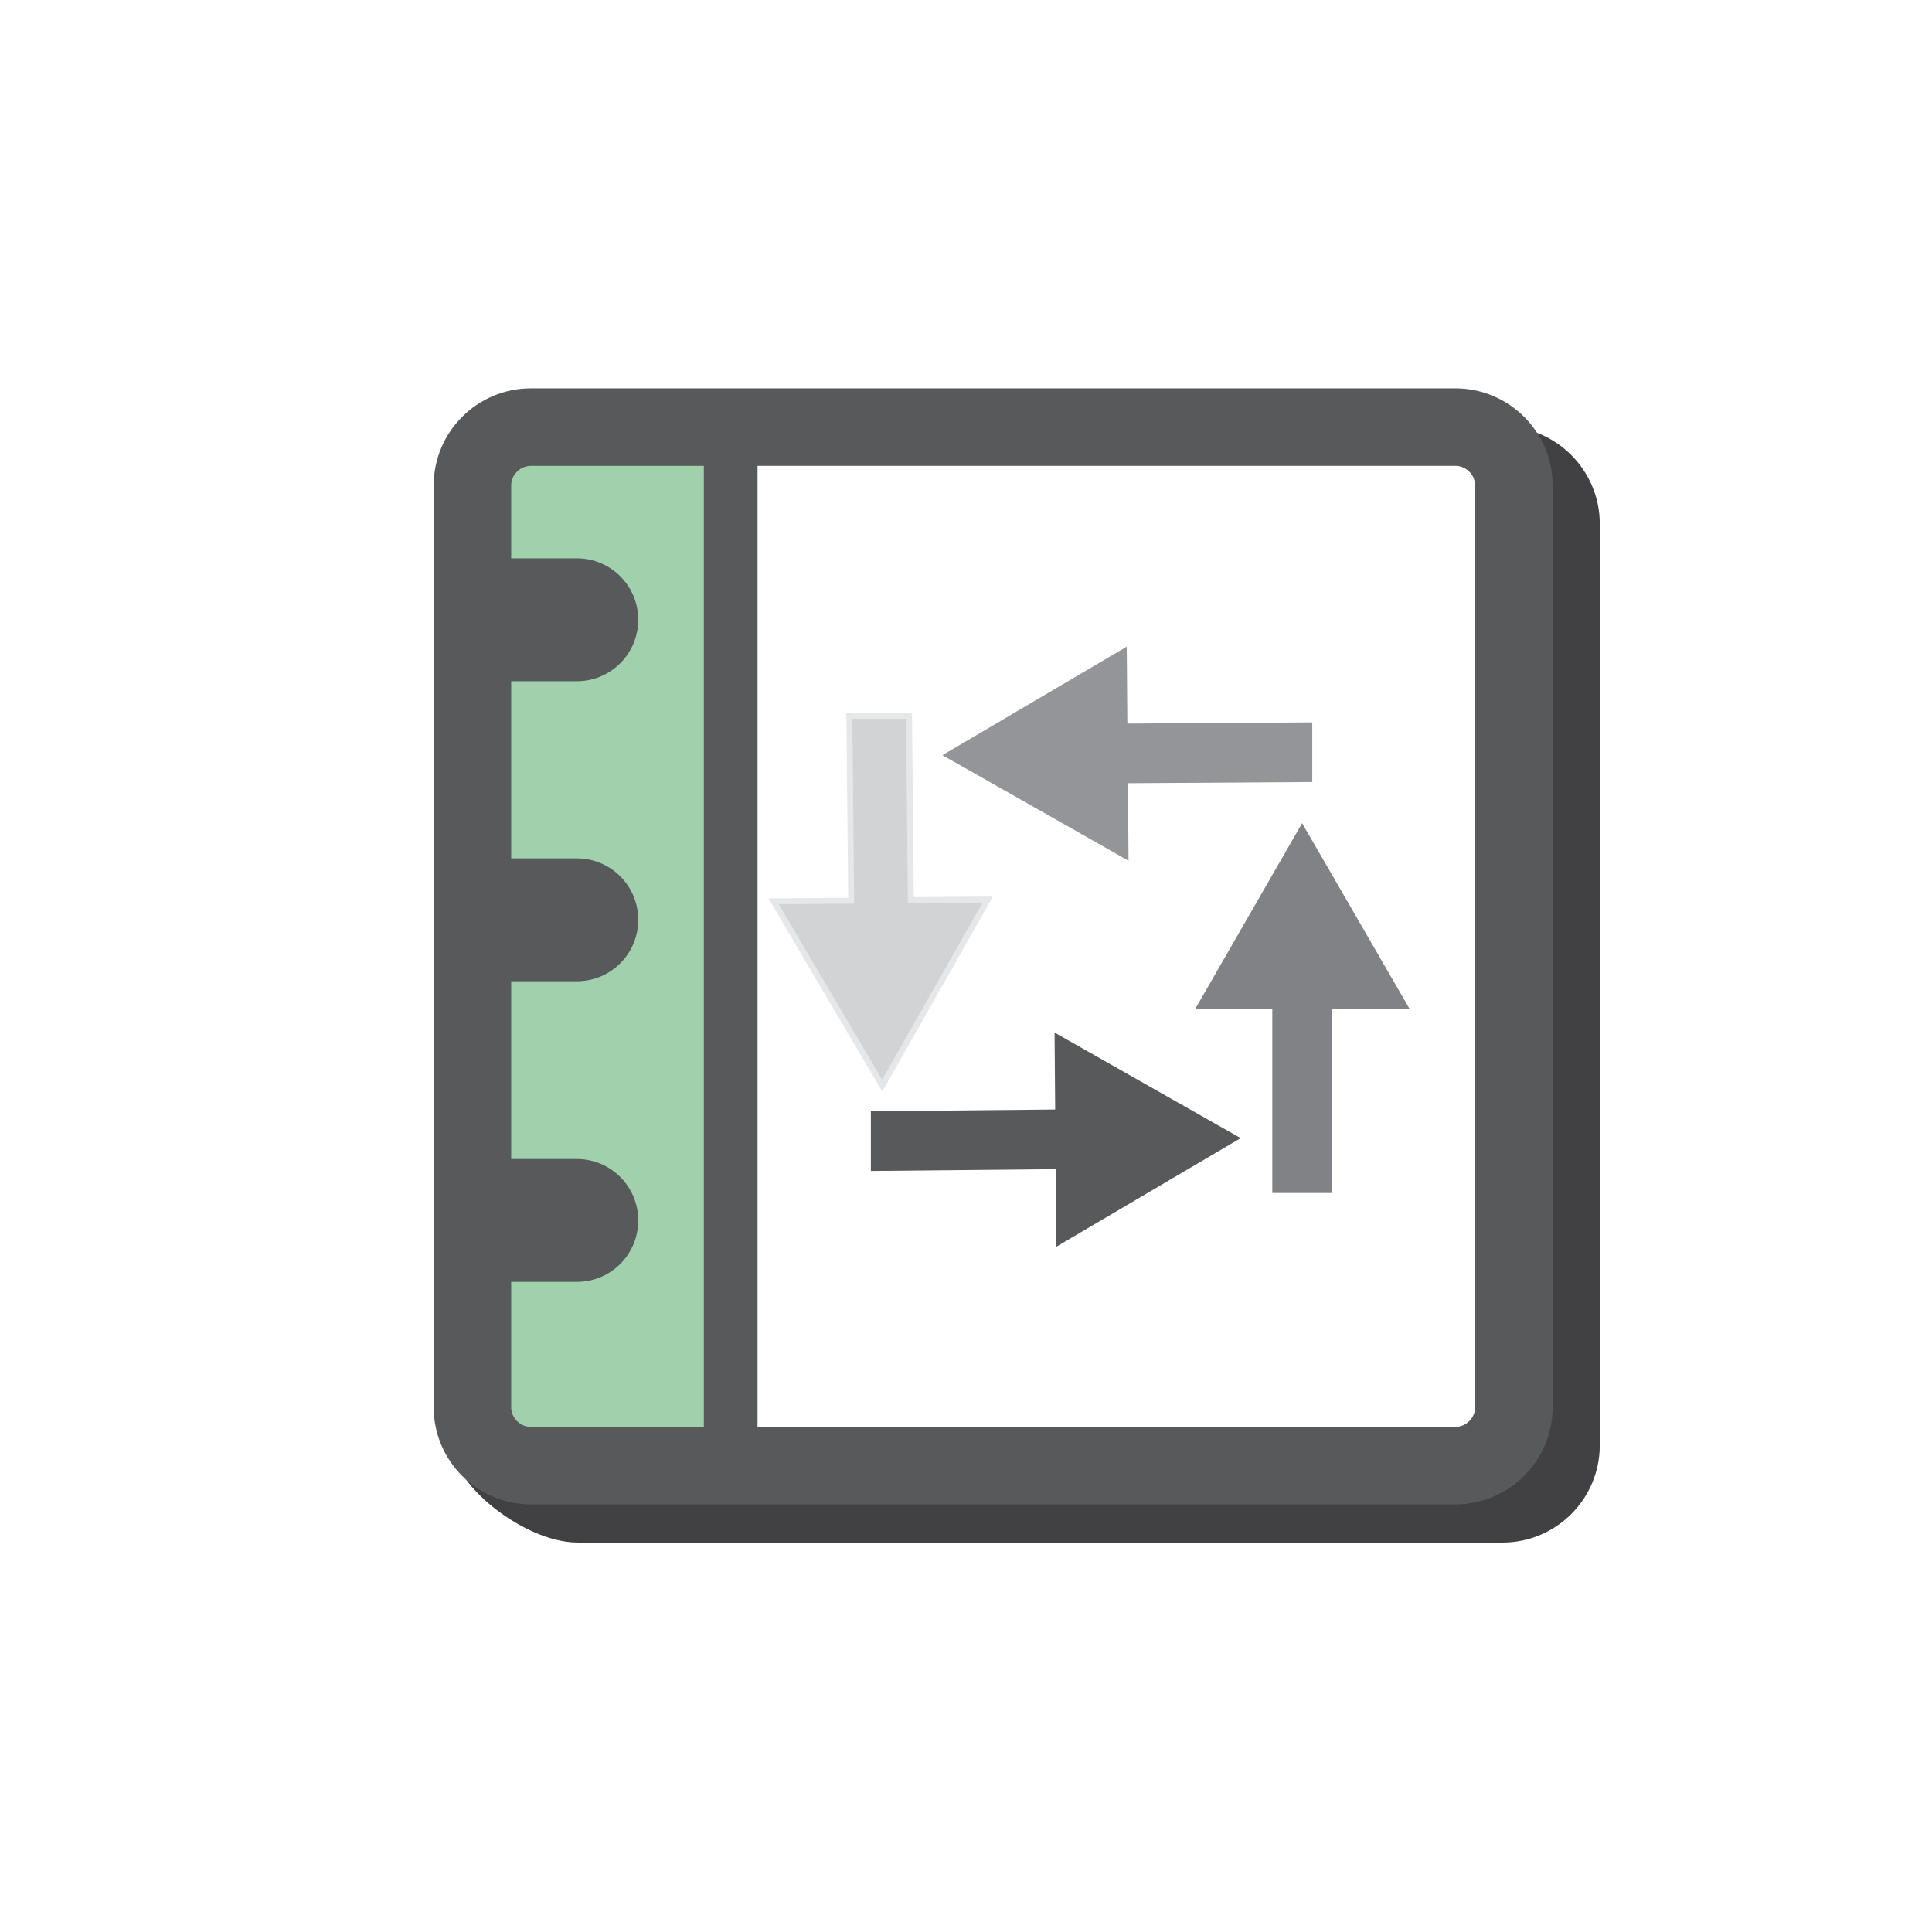
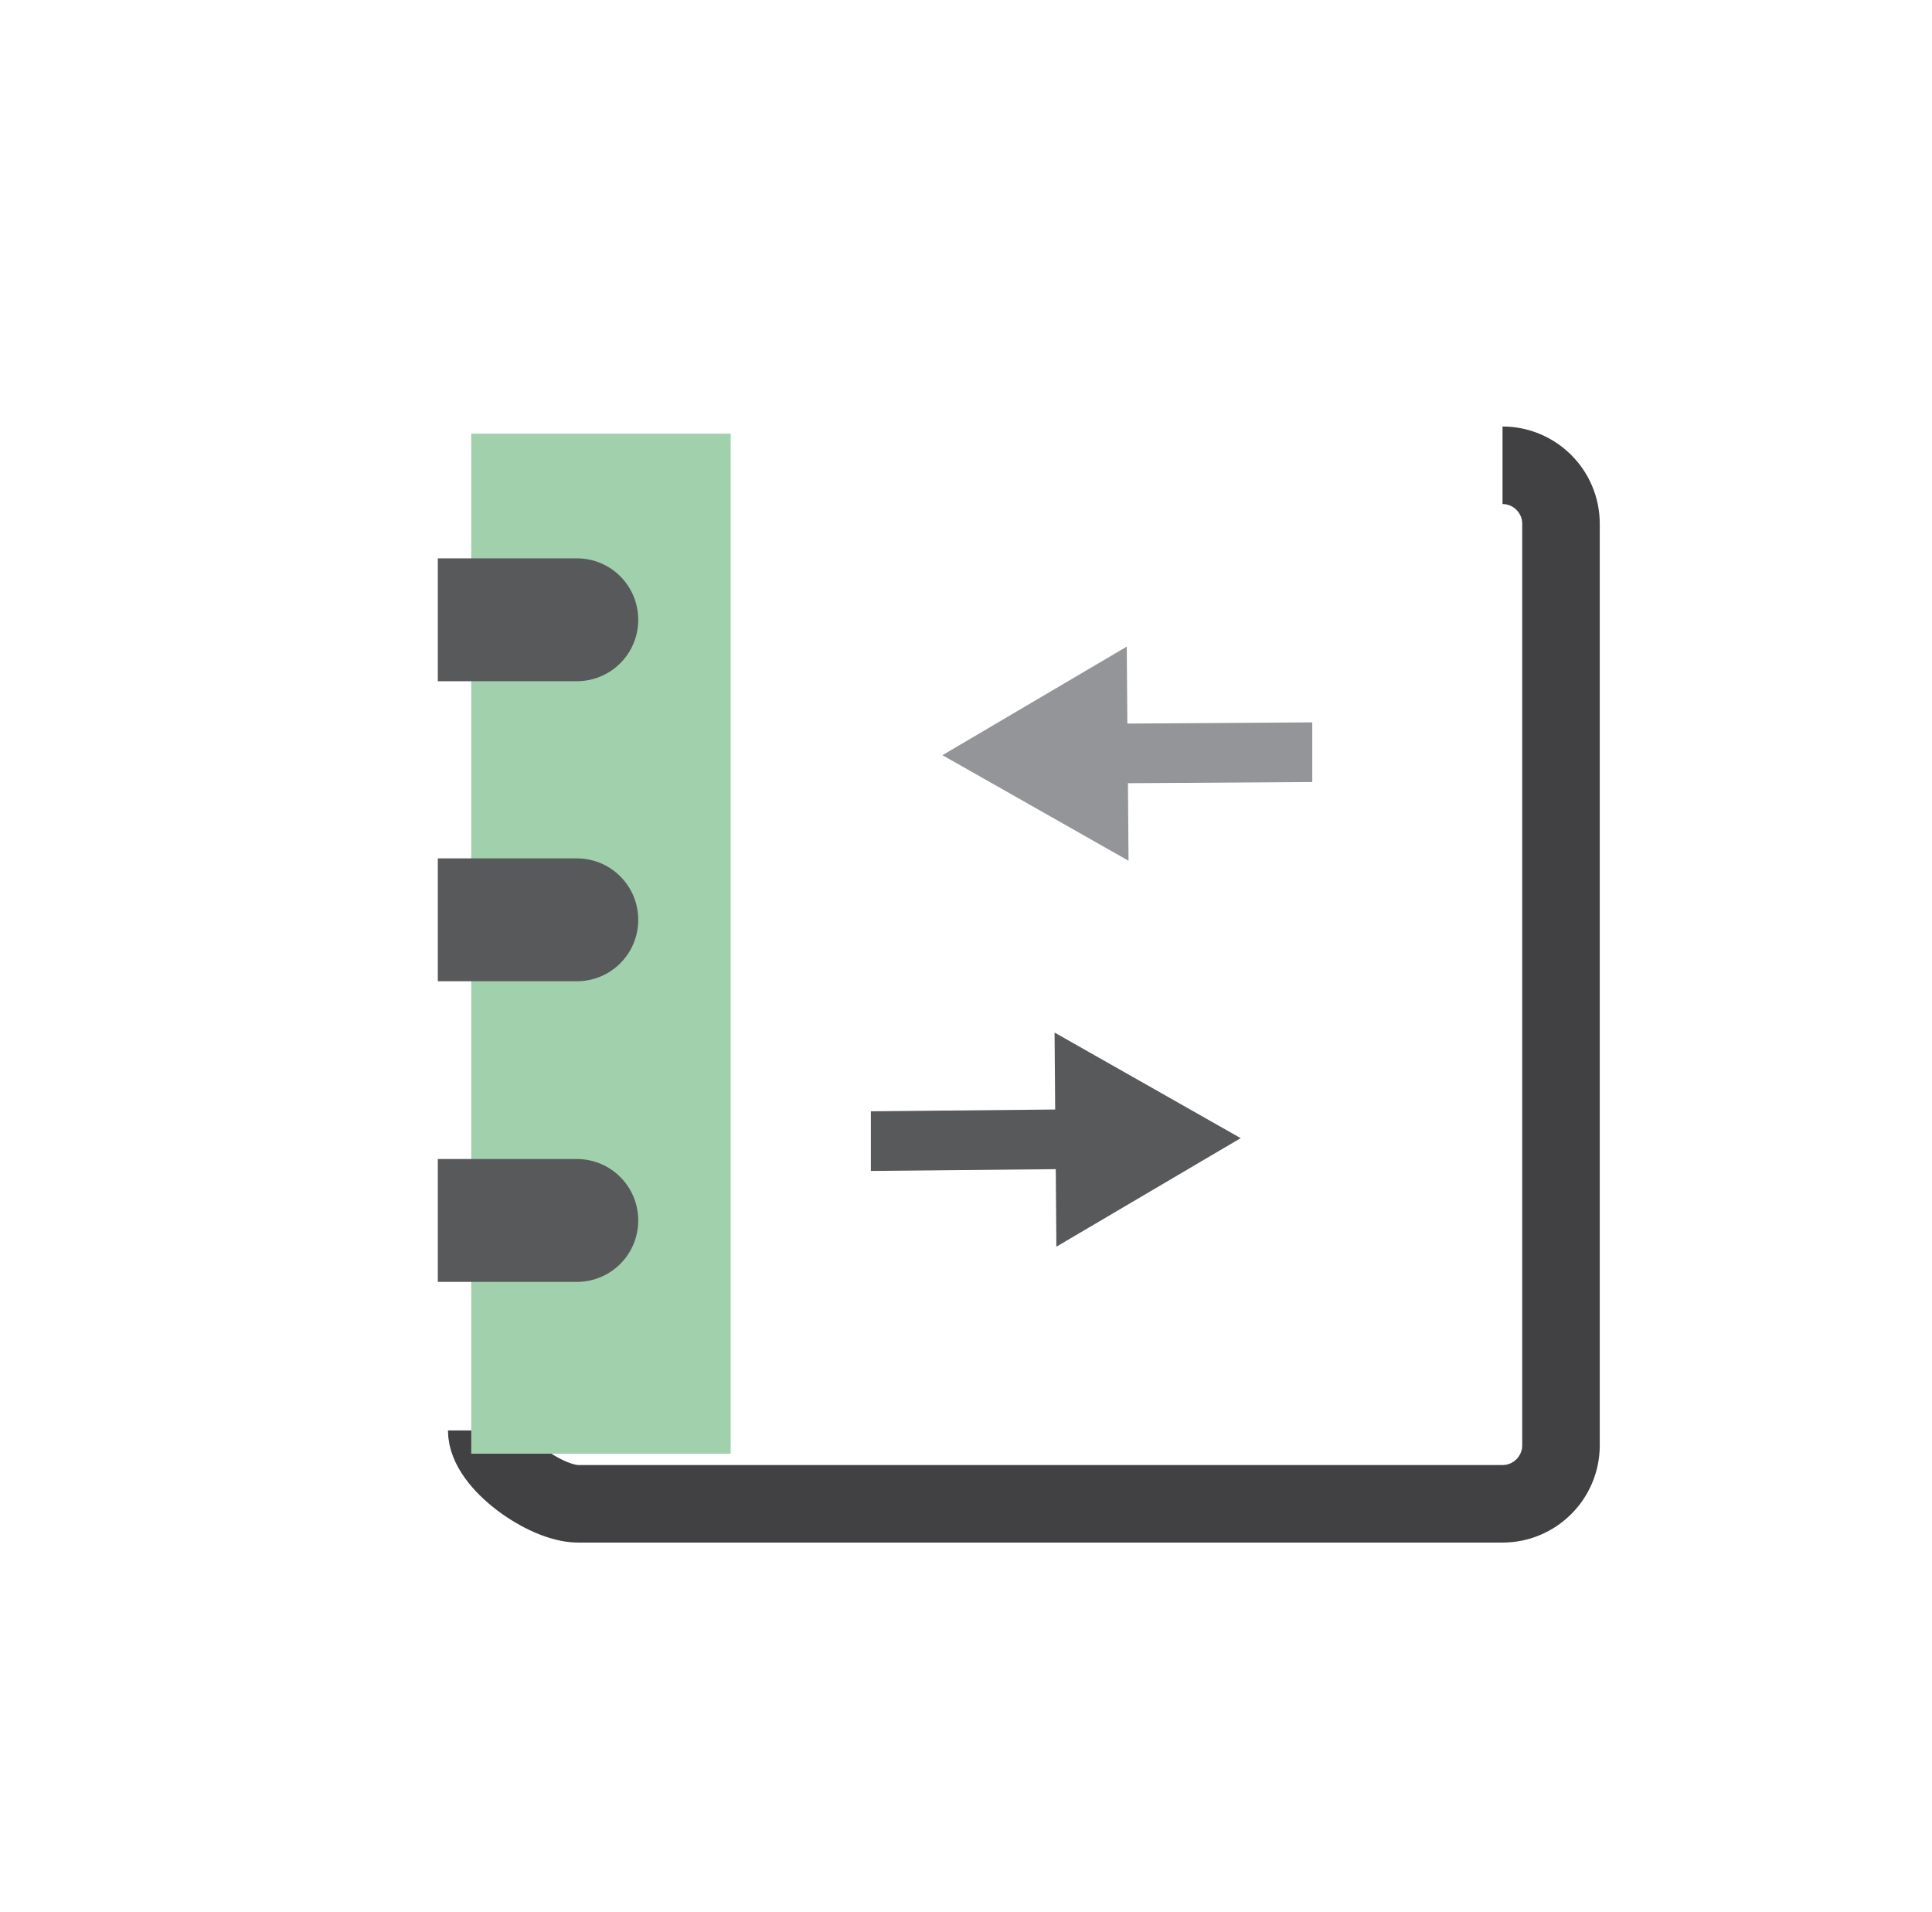
<svg xmlns="http://www.w3.org/2000/svg" version="1.1" id="Layer_1" x="0px" y="0px" viewBox="0 0 323.9 320.5" style="enable-background:new 0 0 323.9 320.5;" xml:space="preserve">
  <style type="text/css">
	.st0{fill:none;stroke:#58595B;stroke-width:10;stroke-miterlimit:10;}
	.st1{fill:none;stroke:#414042;stroke-width:13;stroke-miterlimit:10;}
	.st2{fill:#A1D0AD;}
	.st3{fill:none;stroke:#58595B;stroke-width:13;stroke-miterlimit:10;}
	.st4{fill:none;stroke:#58595B;stroke-width:9;stroke-miterlimit:10;}
	.st5{fill:#58595B;}
	.st6{fill:#808285;}
	.st7{fill:#939598;}
	.st8{fill:#D1D3D4;stroke:#E6E7E8;}
</style>
-   <circle class="st0" cx="479.3" cy="213.8" r="149.5" />
  <path class="st1" d="M251.9,78c5.4,0,9.8,4.4,9.8,9.8v154.5c0,5.4-4.4,9.8-9.8,9.8h-155c-5.4,0-15.3-6.9-15.3-12.3" />
  <rect x="79" y="72.7" class="st2" width="43.5" height="171" />
-   <path class="st3" d="M244,245.7H89c-5.4,0-9.8-4.4-9.8-9.8V81.4c0-5.4,4.4-9.8,9.8-9.8h155c5.4,0,9.8,4.4,9.8,9.8v154.5  C253.8,241.3,249.4,245.7,244,245.7z" />
-   <line class="st4" x1="122.5" y1="73.2" x2="122.5" y2="243.7" />
  <path class="st5" d="M73.4,93.6h23.3c5.7,0,10.3,4.6,10.3,10.3v0c0,5.7-4.6,10.3-10.3,10.3H73.4" />
  <path class="st5" d="M73.4,143.9h23.3c5.7,0,10.3,4.6,10.3,10.3v0c0,5.7-4.6,10.3-10.3,10.3H73.4" />
  <path class="st5" d="M73.4,194.3h23.3c5.7,0,10.3,4.6,10.3,10.3v0c0,5.7-4.6,10.3-10.3,10.3H73.4" />
  <g>
-     <polygon class="st6" points="236.3,169.1 218.3,138 200.4,169.1 213.3,169.1 213.3,200 223.3,200 223.3,169.1  " />
    <polygon class="st7" points="188.9,108.4 158,126.6 189.2,144.3 189.1,131.3 220,131.1 220,121.1 189,121.3  " />
-     <polygon class="st8" points="129.7,151.1 147.9,182 165.6,150.8 152.7,150.9 152.4,120 142.4,120 142.7,151  " />
    <polygon class="st5" points="177.1,209 208,190.8 176.8,173.1 176.9,186 146,186.3 146,196.3 177,196  " />
  </g>
</svg>